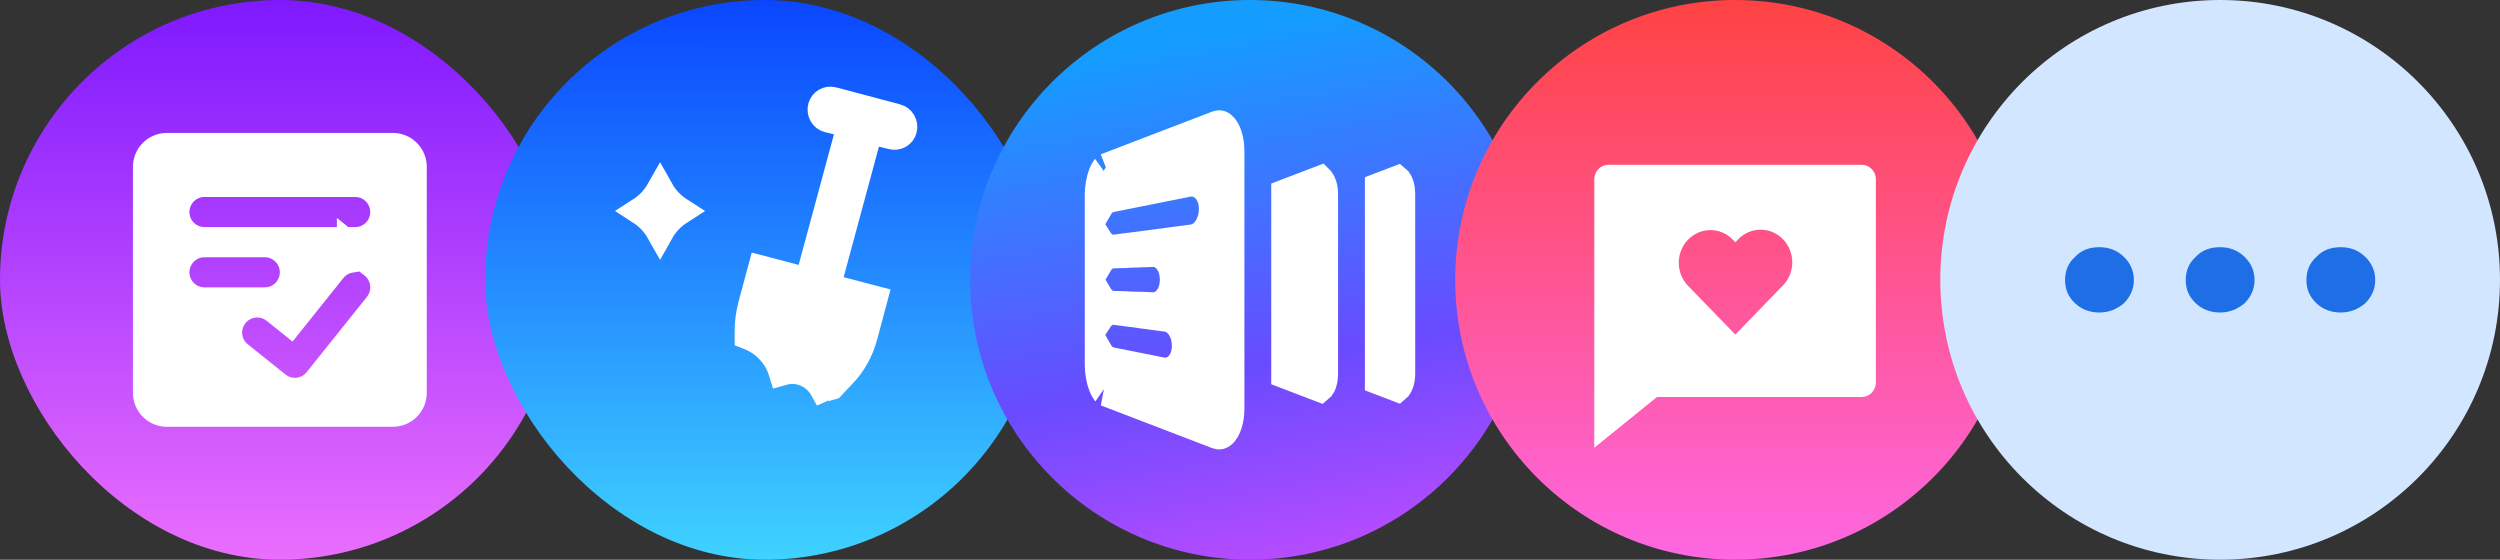
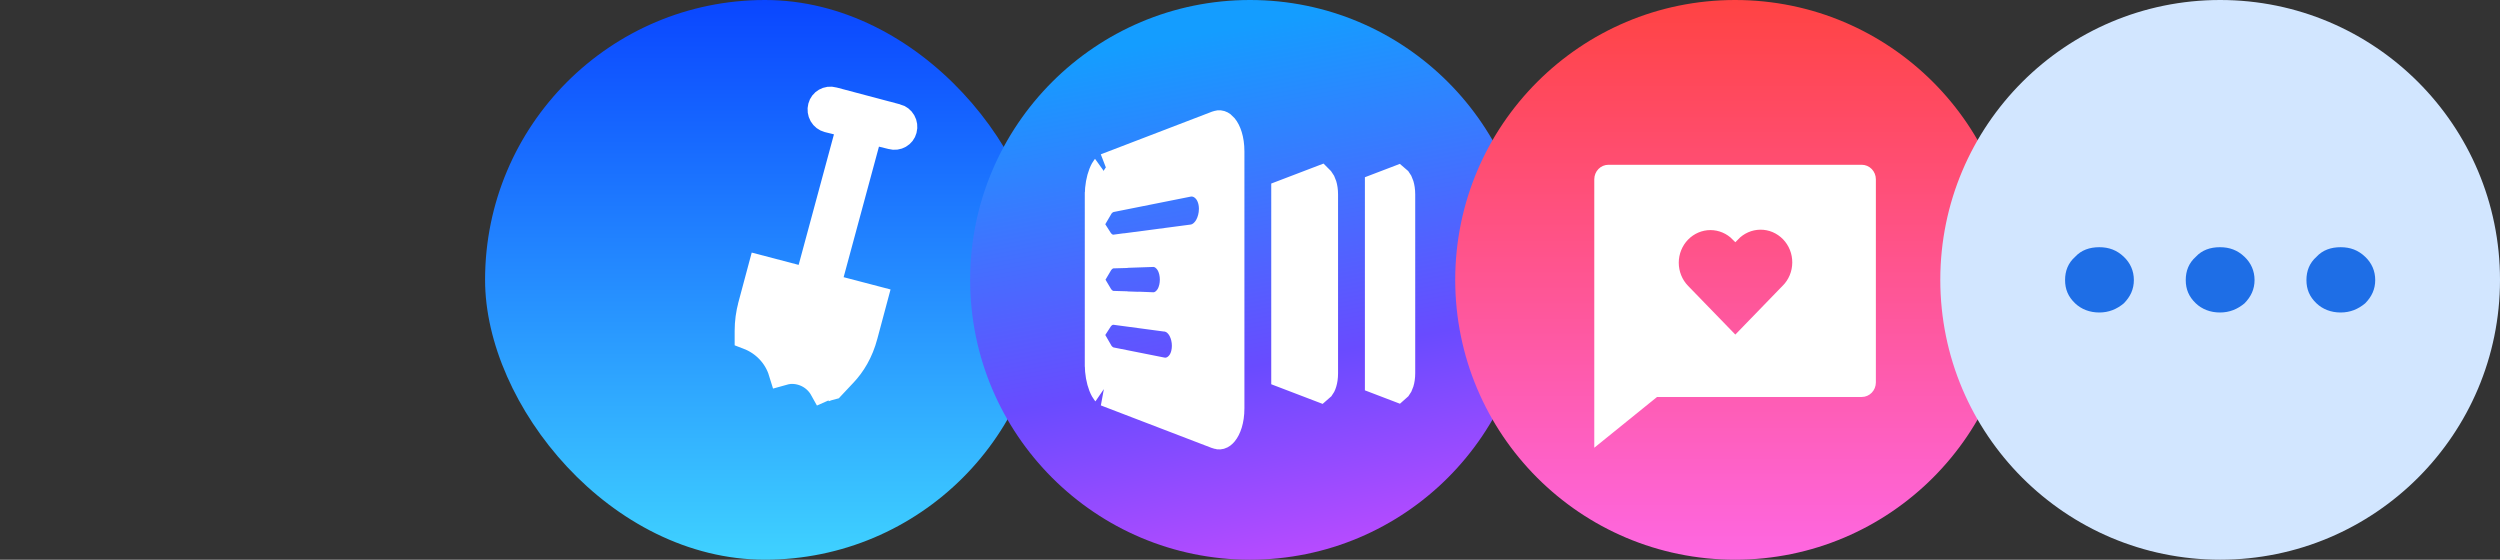
<svg xmlns="http://www.w3.org/2000/svg" width="134" height="30" viewBox="0 0 134 30" fill="none">
  <rect x="0" y="0" width="134" height="30" fill="#333333" stroke="none" />
-   <rect width="30" height="30" rx="15" fill="url(#paint0_linear_2410_2698)" />
-   <path d="M8.942 7.868H21.058C21.343 7.868 21.616 7.981 21.817 8.183C22.019 8.384 22.132 8.658 22.132 8.942V21.058C22.132 21.343 22.019 21.616 21.817 21.817C21.616 22.019 21.343 22.132 21.058 22.132H8.942C8.658 22.132 8.384 22.019 8.183 21.817C7.981 21.616 7.868 21.343 7.868 21.058V8.942C7.868 8.658 7.981 8.384 8.183 8.183C8.384 7.981 8.658 7.868 8.942 7.868ZM18.8 13.873C18.622 13.901 18.449 13.958 18.291 14.045C18.157 14.118 18.035 14.211 17.929 14.32L17.827 14.435L15.565 17.262L14.758 16.616L14.739 16.601L14.719 16.587L14.636 16.528L14.618 16.517L14.6 16.505C14.263 16.298 13.861 16.227 13.474 16.307C13.087 16.387 12.745 16.611 12.518 16.935C12.291 17.258 12.195 17.656 12.251 18.047C12.307 18.437 12.511 18.791 12.819 19.037V19.038L14.839 20.653L14.857 20.669L14.877 20.683L14.96 20.74L14.979 20.753L14.998 20.766C15.32 20.963 15.703 21.036 16.075 20.971C16.447 20.906 16.782 20.706 17.019 20.411L20.25 16.373L20.265 16.355L20.278 16.335L20.337 16.251L20.35 16.232L20.361 16.214C20.558 15.892 20.631 15.509 20.566 15.137C20.501 14.765 20.303 14.428 20.008 14.192L18.8 13.227V13.873ZM10.917 13.047L10.822 13.052L10.779 13.056C10.387 13.102 10.027 13.298 9.773 13.601C9.52 13.904 9.391 14.293 9.414 14.688C9.437 15.082 9.61 15.452 9.897 15.724C10.185 15.995 10.566 16.147 10.961 16.148H14.215L14.236 16.145L14.331 16.141L14.352 16.139L14.375 16.137C14.767 16.09 15.127 15.895 15.381 15.592C15.635 15.289 15.763 14.899 15.74 14.505C15.717 14.11 15.543 13.74 15.256 13.469C14.969 13.197 14.589 13.045 14.193 13.045H10.94L10.917 13.047ZM10.917 9.815L10.822 9.821L10.801 9.822L10.779 9.825C10.387 9.872 10.027 10.067 9.773 10.37C9.52 10.673 9.391 11.062 9.414 11.456C9.437 11.851 9.61 12.222 9.897 12.493C10.185 12.764 10.566 12.916 10.961 12.916H19.061L19.083 12.915L19.178 12.909L19.199 12.908L19.221 12.905C19.613 12.859 19.973 12.664 20.227 12.361C20.48 12.058 20.609 11.669 20.586 11.274C20.563 10.88 20.39 10.509 20.102 10.237C19.815 9.966 19.434 9.815 19.039 9.814H10.94L10.917 9.815Z" fill="white" stroke="white" stroke-width="1.487" />
  <rect x="26" width="30" height="30" rx="15" fill="url(#paint1_linear_2410_2698)" />
  <path d="M40.121 17.738C40.121 17.276 40.183 16.815 40.304 16.368V16.367L40.819 14.445L42.619 14.917L43.333 15.104L43.525 14.392L45.417 7.395L45.615 6.662L44.878 6.479L44.39 6.358C44.272 6.327 44.164 6.248 44.096 6.13C44.03 6.015 44.012 5.868 44.045 5.748L44.048 5.736C44.109 5.494 44.371 5.33 44.645 5.406L44.654 5.409L48.063 6.314H48.065C48.182 6.345 48.29 6.425 48.358 6.544C48.425 6.659 48.442 6.805 48.409 6.926L48.406 6.936C48.345 7.179 48.083 7.344 47.809 7.267L47.799 7.264L47.788 7.261L47.289 7.138L46.583 6.964L46.394 7.666L44.501 14.663L44.306 15.386L45.03 15.576L46.822 16.045L46.31 17.957L46.309 17.961C46.072 18.863 45.658 19.517 45.217 19.988L44.566 20.681C44.411 20.72 44.27 20.766 44.148 20.815L44.149 20.817C44.143 20.82 44.138 20.823 44.132 20.825C43.781 20.192 43.105 19.807 42.364 19.835L42.332 19.836L42.301 19.84C42.183 19.854 42.059 19.878 41.932 19.914C41.656 19.017 40.97 18.321 40.121 17.997V17.738Z" fill="white" stroke="white" stroke-width="1.487" />
-   <path d="M35.377 10.207C35.5 10.426 35.65 10.631 35.823 10.816C36 11.006 36.2 11.172 36.417 11.311C36.2 11.45 36 11.616 35.823 11.806C35.65 11.991 35.5 12.195 35.377 12.414C35.253 12.195 35.104 11.991 34.931 11.806C34.754 11.616 34.554 11.45 34.337 11.31C34.554 11.171 34.754 11.006 34.931 10.816C35.104 10.631 35.253 10.426 35.377 10.207Z" fill="white" stroke="white" stroke-width="1.487" />
  <path d="M52 15C52 6.716 58.716 0 67 0C75.284 0 82 6.716 82 15C82 23.284 75.284 30 67 30C58.716 30 52 23.284 52 15Z" fill="url(#paint2_linear_2410_2698)" />
  <path d="M65.237 6.676C65.356 6.632 65.462 6.642 65.604 6.812C65.78 7.024 65.957 7.46 65.957 8.118V21.883C65.957 22.541 65.78 22.976 65.604 23.188C65.458 23.363 65.349 23.369 65.225 23.32L65.221 23.318L59.272 21.036H59.273C59.335 21.06 59.222 21.03 59.085 20.682C58.968 20.382 58.888 19.974 58.888 19.542V18.836C58.995 19.022 59.197 19.277 59.548 19.355L59.556 19.356L59.564 19.357L62.272 19.896L62.297 19.9C62.81 19.984 63.163 19.66 63.324 19.406C63.488 19.146 63.556 18.833 63.556 18.535C63.556 18.235 63.487 17.931 63.355 17.676C63.244 17.463 62.985 17.096 62.514 17.037H62.515L59.809 16.675H59.81C59.325 16.608 59.027 16.916 58.888 17.132V15.832C59.009 16.036 59.26 16.328 59.695 16.339V16.34H59.713C59.716 16.34 59.718 16.341 59.72 16.341V16.34L61.768 16.41V16.409C62.282 16.43 62.585 16.059 62.708 15.837C62.848 15.582 62.911 15.28 62.911 14.988C62.911 14.697 62.848 14.394 62.708 14.14C62.585 13.918 62.282 13.545 61.768 13.566L59.695 13.637V13.638C59.256 13.649 59.006 13.948 58.888 14.148V12.849C59.017 13.052 59.312 13.38 59.804 13.313L59.805 13.315L63.907 12.775V12.776L63.919 12.774C64.372 12.707 64.642 12.369 64.773 12.131C64.919 11.865 64.998 11.548 65.006 11.227L65.007 11.218V11.208C65.007 10.89 64.932 10.553 64.744 10.278C64.549 9.994 64.171 9.716 63.673 9.81L63.665 9.812L59.563 10.631L59.558 10.632C59.204 10.705 59 10.953 58.888 11.145V10.459C58.888 10.027 58.968 9.619 59.085 9.319C59.221 8.972 59.334 8.941 59.272 8.965L65.221 6.683L65.237 6.676ZM70.78 9.657C70.861 9.754 70.976 10.002 70.976 10.424V20.011C70.976 20.436 70.862 20.68 70.784 20.773C70.773 20.787 70.762 20.794 70.755 20.8L68.882 20.084V10.35L70.756 9.634C70.762 9.64 70.771 9.647 70.78 9.657ZM74.918 9.655C74.997 9.751 75.112 9.998 75.112 10.424V19.998C75.112 20.423 74.998 20.667 74.919 20.761C74.908 20.774 74.898 20.782 74.891 20.788L73.902 20.41V10.011L74.894 9.632C74.9 9.637 74.908 9.644 74.918 9.655Z" fill="white" stroke="white" stroke-width="1.487" />
  <path d="M78 15C78 6.716 84.716 0 93 0C101.284 0 108 6.716 108 15C108 23.284 101.284 30 93 30C84.716 30 78 23.284 78 15Z" fill="url(#paint3_linear_2410_2698)" />
  <path d="M86.209 9.026H99.792C99.939 9.026 100.08 9.086 100.186 9.195C100.292 9.304 100.353 9.453 100.353 9.61V20.5C100.353 20.657 100.292 20.806 100.186 20.915C100.08 21.024 99.939 21.084 99.792 21.084H88.747L88.694 21.128L85.647 23.593V9.61C85.647 9.453 85.708 9.304 85.814 9.195C85.92 9.086 86.062 9.026 86.209 9.026ZM94.352 12.118C94.1 12.12 93.851 12.174 93.62 12.276C93.392 12.377 93.186 12.523 93.013 12.705C92.839 12.527 92.632 12.385 92.405 12.288C92.175 12.19 91.928 12.139 91.679 12.139C91.176 12.139 90.694 12.346 90.34 12.711C90.164 12.891 90.026 13.106 89.931 13.342C89.837 13.577 89.788 13.829 89.788 14.083C89.788 14.596 89.986 15.09 90.34 15.455L92.875 18.068L93.013 18.211L93.152 18.068L95.683 15.457L95.684 15.458C95.865 15.278 96.008 15.064 96.107 14.827C96.206 14.59 96.257 14.336 96.259 14.079C96.262 13.822 96.214 13.566 96.12 13.328C96.025 13.089 95.885 12.872 95.708 12.689C95.53 12.507 95.319 12.362 95.087 12.263C94.854 12.165 94.604 12.116 94.352 12.118Z" fill="white" stroke="white" stroke-width="0.387" />
  <path d="M104 15C104 6.716 110.716 0 119 0C127.284 0 134 6.716 134 15C134 23.284 127.284 30 119 30C110.716 30 104 23.284 104 15Z" fill="#D2E6FF" />
  <path d="M112.52 13.25C113.036 13.25 113.459 13.406 113.835 13.763C114.187 14.097 114.375 14.521 114.375 15.011C114.375 15.502 114.187 15.903 113.835 16.26C113.459 16.572 113.036 16.75 112.52 16.75C112.003 16.75 111.557 16.572 111.228 16.26C110.852 15.903 110.688 15.502 110.688 15.011C110.688 14.521 110.852 14.097 111.228 13.763C111.557 13.406 112.003 13.25 112.52 13.25Z" fill="#1E6EE6" />
  <path d="M118.988 13.25C119.505 13.25 119.928 13.406 120.304 13.763C120.656 14.097 120.844 14.521 120.844 15.011C120.844 15.502 120.656 15.903 120.304 16.26C119.928 16.572 119.505 16.75 118.988 16.75C118.471 16.75 118.025 16.572 117.696 16.26C117.321 15.903 117.156 15.502 117.156 15.011C117.156 14.521 117.321 14.097 117.696 13.763C118.025 13.406 118.471 13.25 118.988 13.25Z" fill="#1E6EE6" />
  <path d="M125.457 13.25C125.974 13.25 126.396 13.406 126.772 13.763C127.125 14.097 127.312 14.521 127.312 15.011C127.312 15.502 127.125 15.903 126.772 16.26C126.396 16.572 125.974 16.75 125.457 16.75C124.94 16.75 124.494 16.572 124.165 16.26C123.789 15.903 123.625 15.502 123.625 15.011C123.625 14.521 123.789 14.097 124.165 13.763C124.494 13.406 124.94 13.25 125.457 13.25Z" fill="#1E6EE6" />
  <defs>
    <linearGradient id="paint0_linear_2410_2698" x1="15" y1="0" x2="15" y2="30" gradientUnits="userSpaceOnUse">
      <stop stop-color="#7F19FF" />
      <stop offset="1" stop-color="#EA6EFD" />
    </linearGradient>
    <linearGradient id="paint1_linear_2410_2698" x1="41.018" y1="-1.23423e-09" x2="40.999" y2="30" gradientUnits="userSpaceOnUse">
      <stop stop-color="#0A46FF" />
      <stop offset="1" stop-color="#3FD2FF" />
    </linearGradient>
    <linearGradient id="paint2_linear_2410_2698" x1="65.531" y1="1.573" x2="71.705" y2="34.763" gradientUnits="userSpaceOnUse">
      <stop stop-color="#149DFF" />
      <stop offset="0.535" stop-color="#694BFF" />
      <stop offset="1" stop-color="#DE4BFF" />
    </linearGradient>
    <linearGradient id="paint3_linear_2410_2698" x1="93" y1="0" x2="93" y2="30" gradientUnits="userSpaceOnUse">
      <stop stop-color="#FF4343" />
      <stop offset="1" stop-color="#FE67E2" />
    </linearGradient>
  </defs>
</svg>